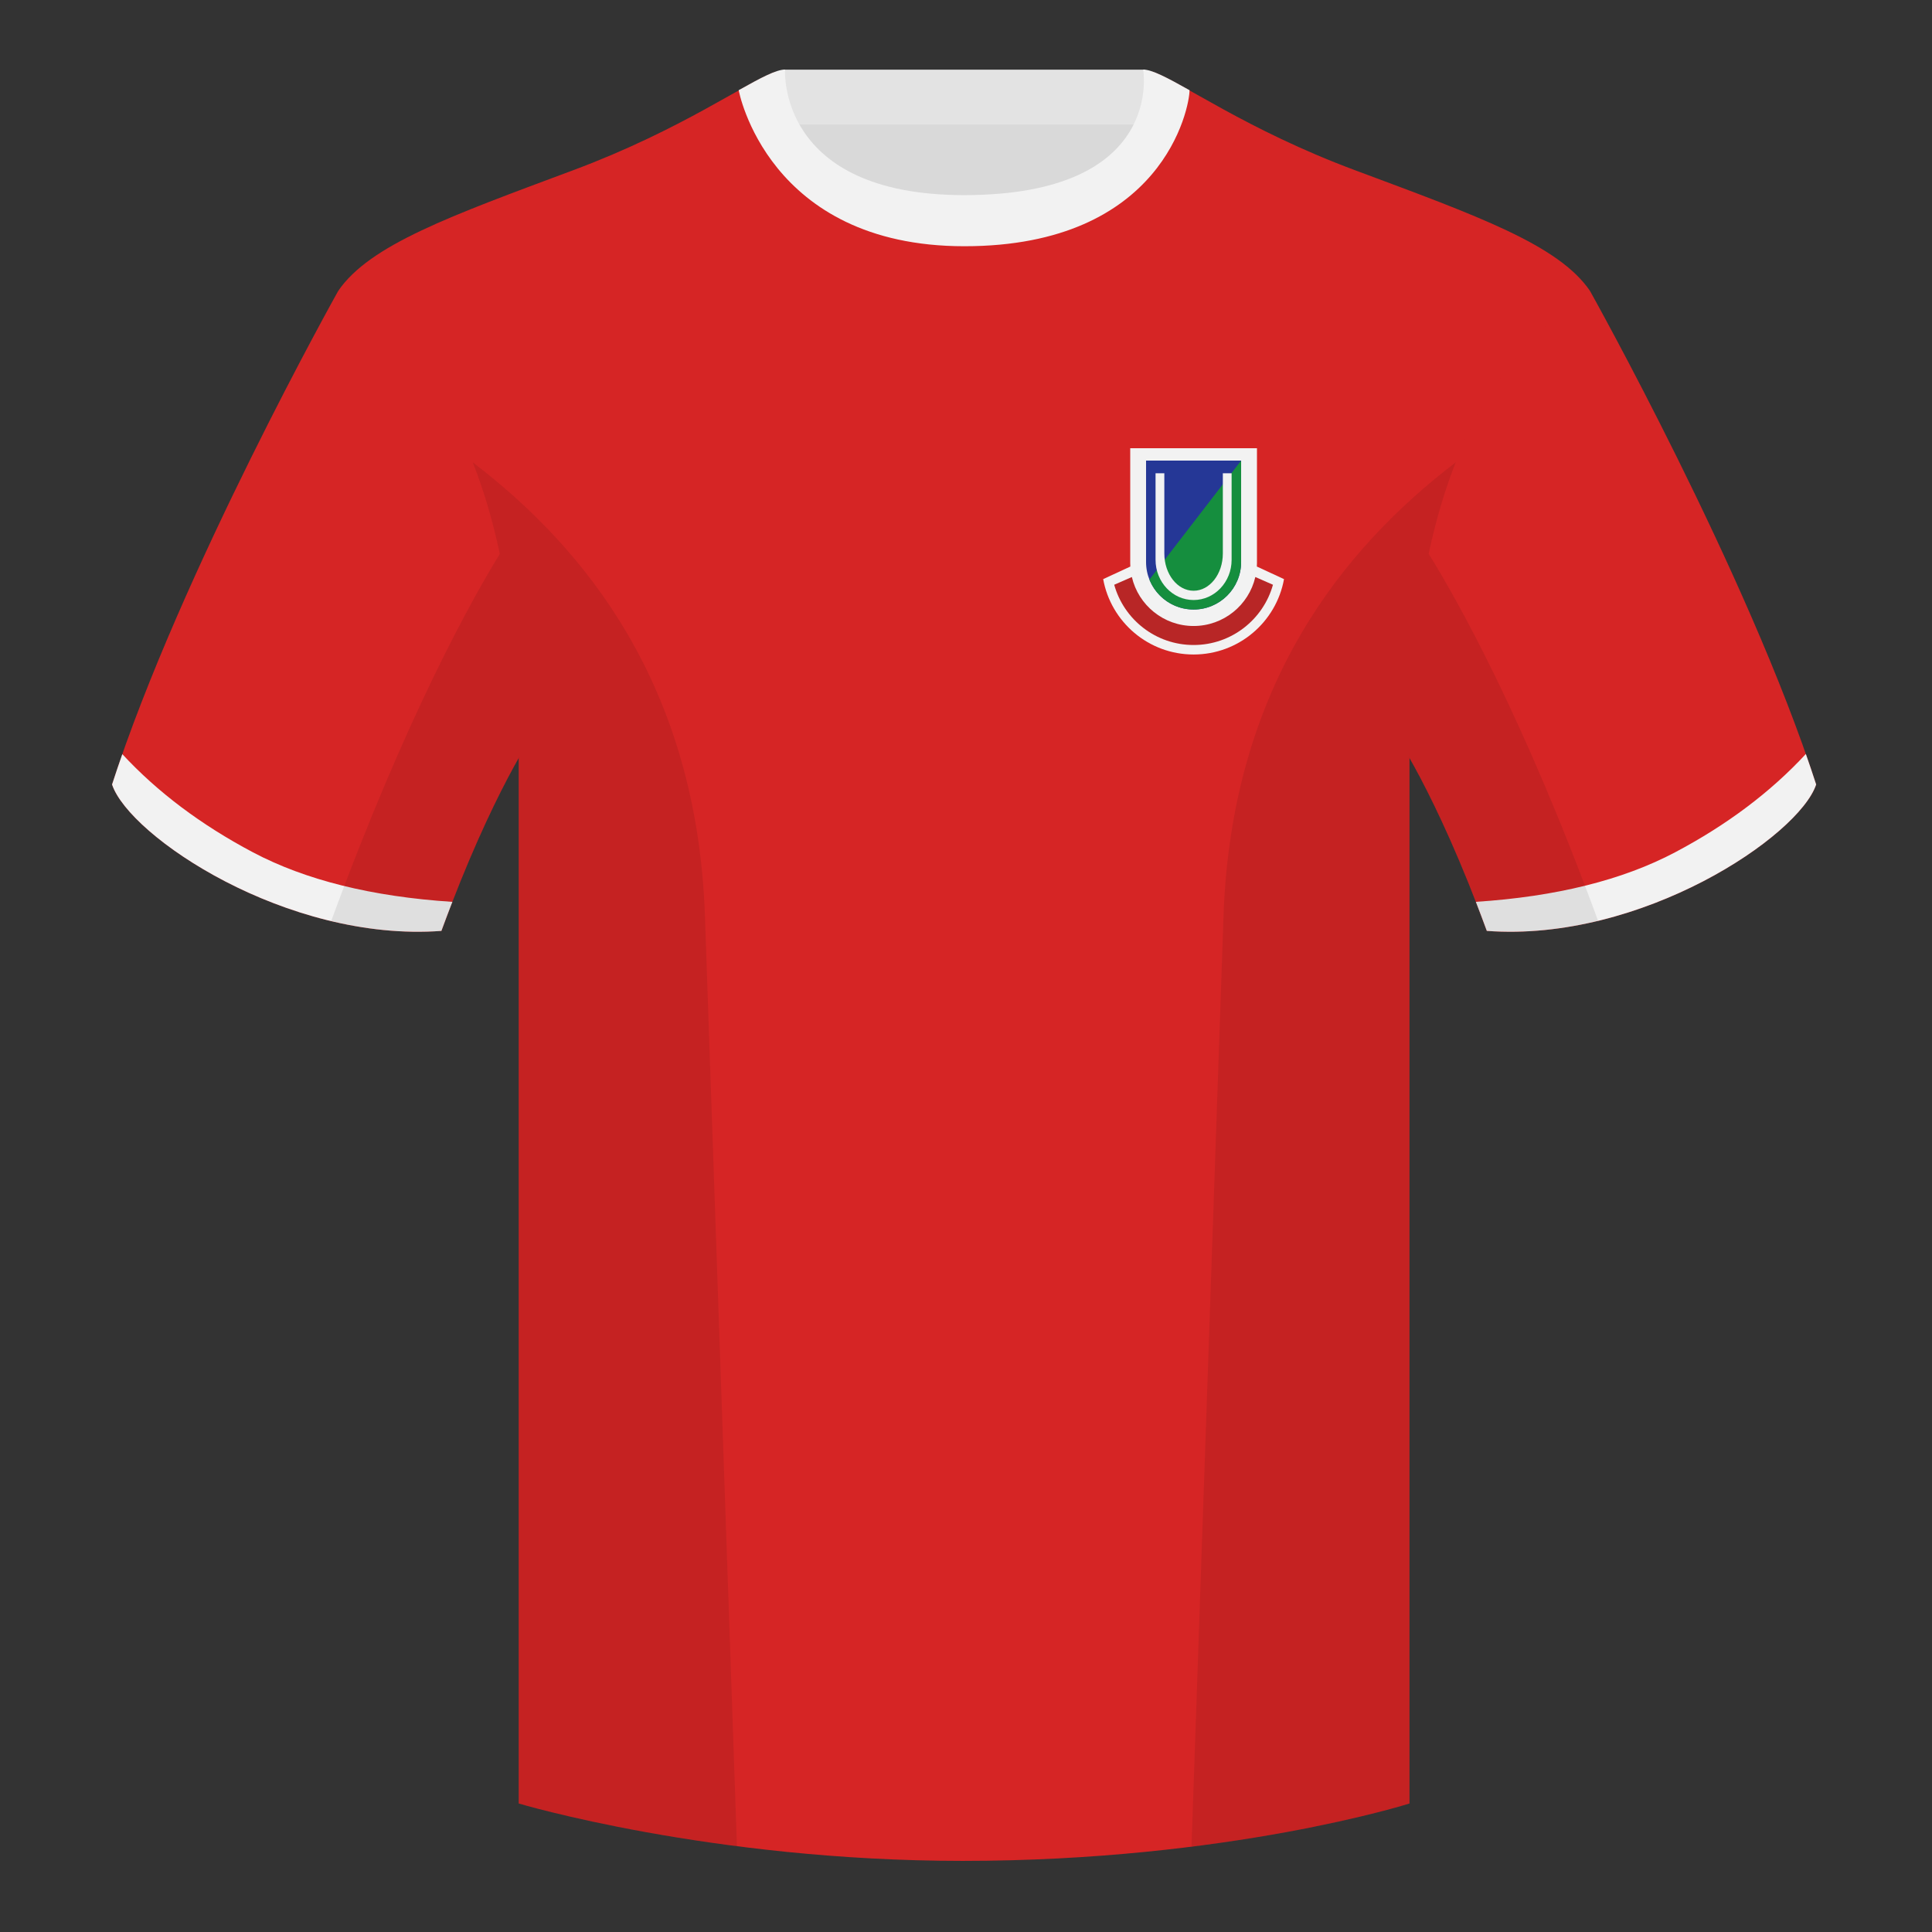
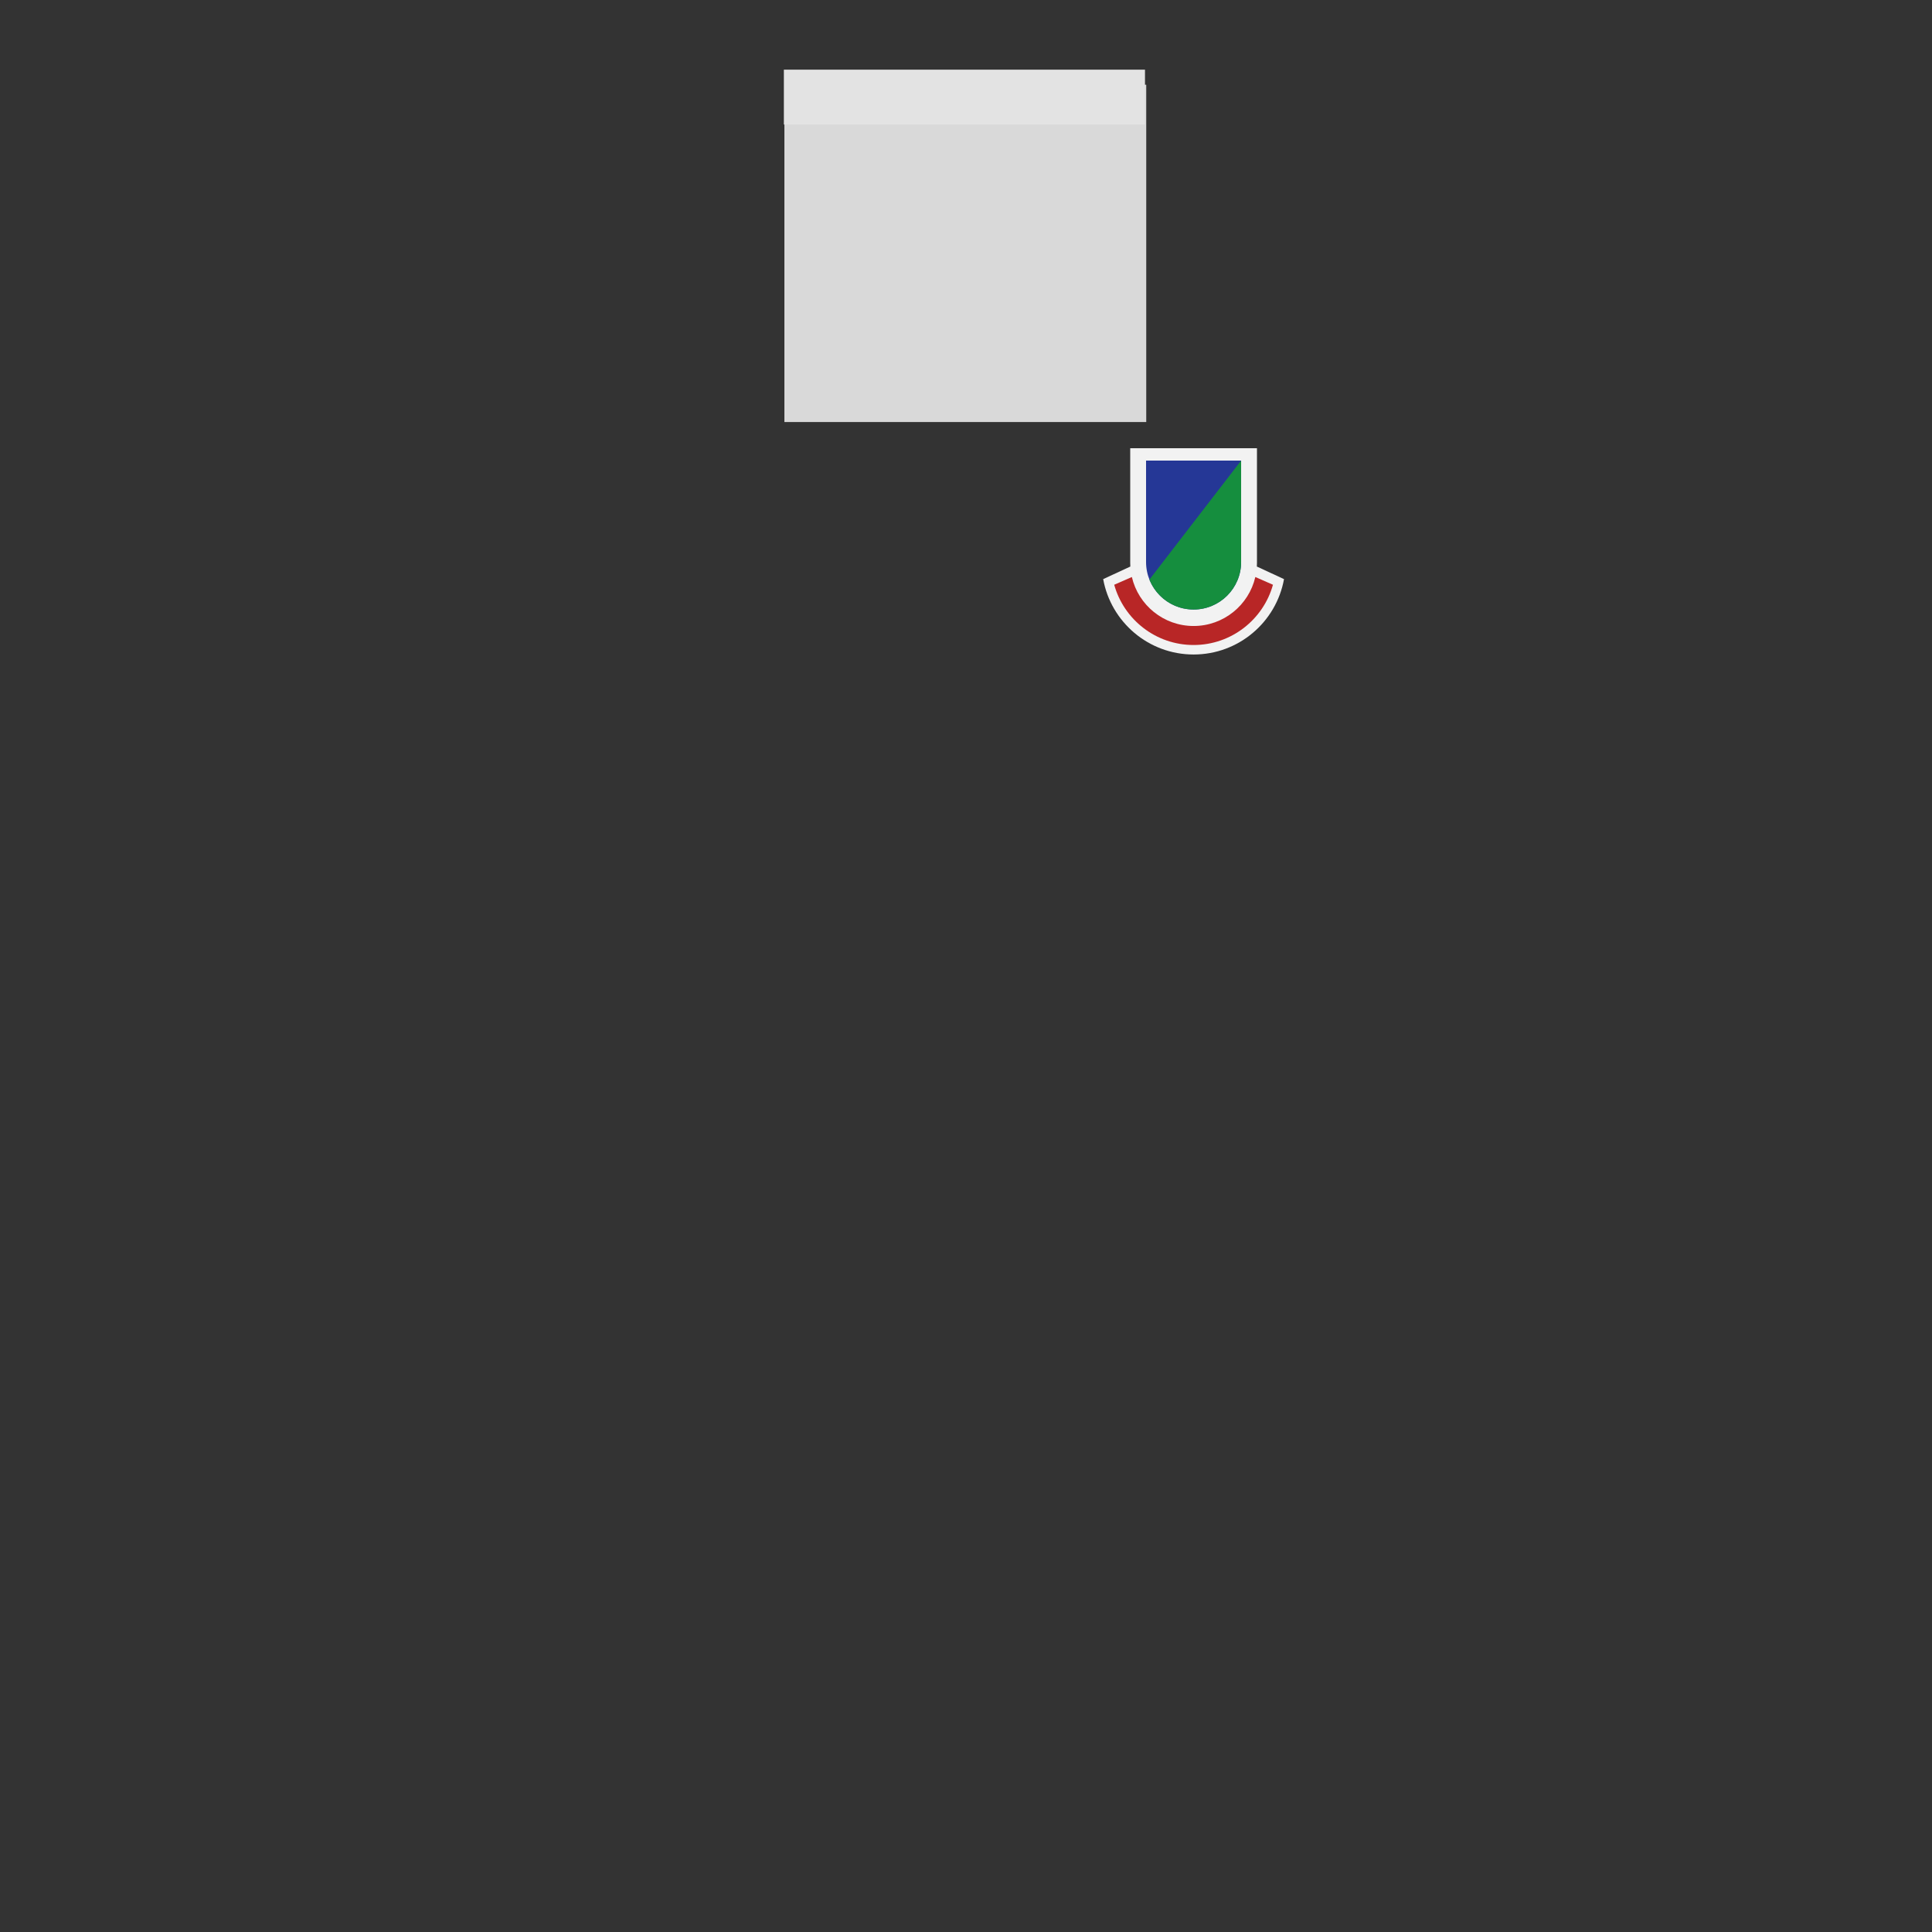
<svg xmlns="http://www.w3.org/2000/svg" width="500" height="500" viewBox="0 0 500 500">
  <rect x="0" y="0" width="500" height="500" fill="#333333" stroke="none" />
  <g fill="none" fill-rule="evenodd">
    <path d="M0 0h500v500H0z" />
    <path fill="#D9D9D9" d="M203.003 109.223h93.644V21.928h-93.644z" />
    <path fill="#E3E3E3" d="M202.864 32.228h93.458v-14.2h-93.458z" />
-     <path d="M87.547 75.259S46.785 148.059 29 203.029c4.445 13.375 45.208 40.86 85.232 37.885 13.34-36.4 24.46-52 24.46-52s2.963-95.085-51.145-113.655zm323.925 0s40.762 72.8 58.547 127.77c-4.445 13.375-45.207 40.86-85.232 37.885-13.34-36.4-24.46-52-24.46-52s-2.963-95.085 51.145-113.655z" fill="#D62525" />
-     <path d="M249.511 57.703c-50.082 0-47.798-39.469-48.742-39.14-7.516 2.619-24.133 14.937-52.439 25.495-31.873 11.885-52.626 19.315-60.782 31.2 11.115 8.915 46.694 28.97 46.694 120.344v271.14s49.658 14.855 114.885 14.855c68.929 0 115.648-14.855 115.648-14.855v-271.14c0-91.375 35.58-111.43 46.7-120.344-8.157-11.885-28.91-19.315-60.783-31.2-28.36-10.577-44.982-22.919-52.478-25.513-.927-.316 4.178 39.158-48.703 39.158z" fill="#D62525" />
-     <path d="M467.353 195.13c.936 2.666 1.827 5.303 2.667 7.899-4.445 13.375-45.208 40.86-85.232 37.885-.958-2.613-1.904-5.119-2.835-7.519 20.795-1.358 37.993-5.637 51.594-12.837 13.428-7.109 24.697-15.585 33.806-25.428zm-435.698.04c9.103 9.827 20.361 18.291 33.772 25.391 13.611 7.206 30.824 11.486 51.639 12.841-.931 2.399-1.877 4.904-2.834 7.516-40.024 2.975-80.787-24.51-85.232-37.885.836-2.584 1.723-5.209 2.655-7.863zM307.852 23.345C302.08 20.105 298.124 18 295.844 18c0 0 5.882 32.495-46.335 32.495-48.521 0-46.335-32.495-46.335-32.495-2.28 0-6.236 2.105-12.003 5.345 0 0 7.368 40.38 58.403 40.38 51.478 0 58.278-35.895 58.278-40.38z" fill="#F2F2F2" />
-     <path d="M413.584 238.323c-9.287 2.238-19.064 3.316-28.798 2.593-8.197-22.369-15.557-36.883-20.012-44.749v270.578s-21.102 6.709-55.867 11.11c-.181-.02-.363-.039-.544-.06 1.881-54.795 5.722-166.47 8.277-240.705 2.055-59.755 31.084-95.29 60.099-117.44-2.676 6.781-5.072 14.607-7 23.668 7.354 11.851 24.436 42.068 43.831 94.964.005.014.01.027.014.041zM190.717 477.796c-34.248-4.402-56.477-11.051-56.477-11.051V196.173c-4.456 7.866-11.813 22.379-20.009 44.743-9.633.716-19.309-.333-28.511-2.524.005-.032.012-.064.02-.097 19.377-52.847 36.305-83.066 43.61-94.943-1.929-9.076-4.328-16.913-7.007-23.702 29.015 22.15 58.044 57.685 60.099 117.44 2.555 74.235 6.396 185.91 8.277 240.706h-.002z" fill-opacity=".08" fill="#000" />
    <g fill-rule="nonzero">
      <path d="M325.271 146.622c.021-.337.031-.677.031-1.019V116h-32.803v29.603c0 .342.01.682.031 1.019l-7.029 3.254c2.013 11.095 11.724 19.509 23.4 19.509 11.677 0 21.388-8.414 23.4-19.509l-7.029-3.254z" fill="#F2F2F2" />
      <path d="M321.201 145.444c0 6.794-5.507 12.301-12.301 12.301-6.794 0-12.301-5.507-12.301-12.301v-26.243h24.602v26.243z" fill="#253796" />
      <path d="M297.466 149.992l23.735-30.792v26.243c0 6.794-5.507 12.301-12.301 12.301-5.188 0-9.625-3.21-11.434-7.753z" fill="#158E3E" />
      <path d="M329.443 151.334c-2.503 8.993-10.752 15.592-20.543 15.592-9.791 0-18.041-6.6-20.543-15.592l4.567-2.003c1.688 7.263 8.2 12.675 15.977 12.675 7.776 0 14.289-5.412 15.977-12.675l4.567 2.003z" fill="#B82626" />
-       <path d="M308.9 155.285c5.435 0 9.841-4.657 9.841-10.401V122.481h-2.272v20.763c0 5.324-3.389 9.641-7.57 9.641-4.181 0-7.57-4.316-7.57-9.641v-20.763h-2.271l-.001 22.403c0 5.744 4.406 10.401 9.841 10.401z" fill="#F2F2F2" />
    </g>
  </g>
</svg>